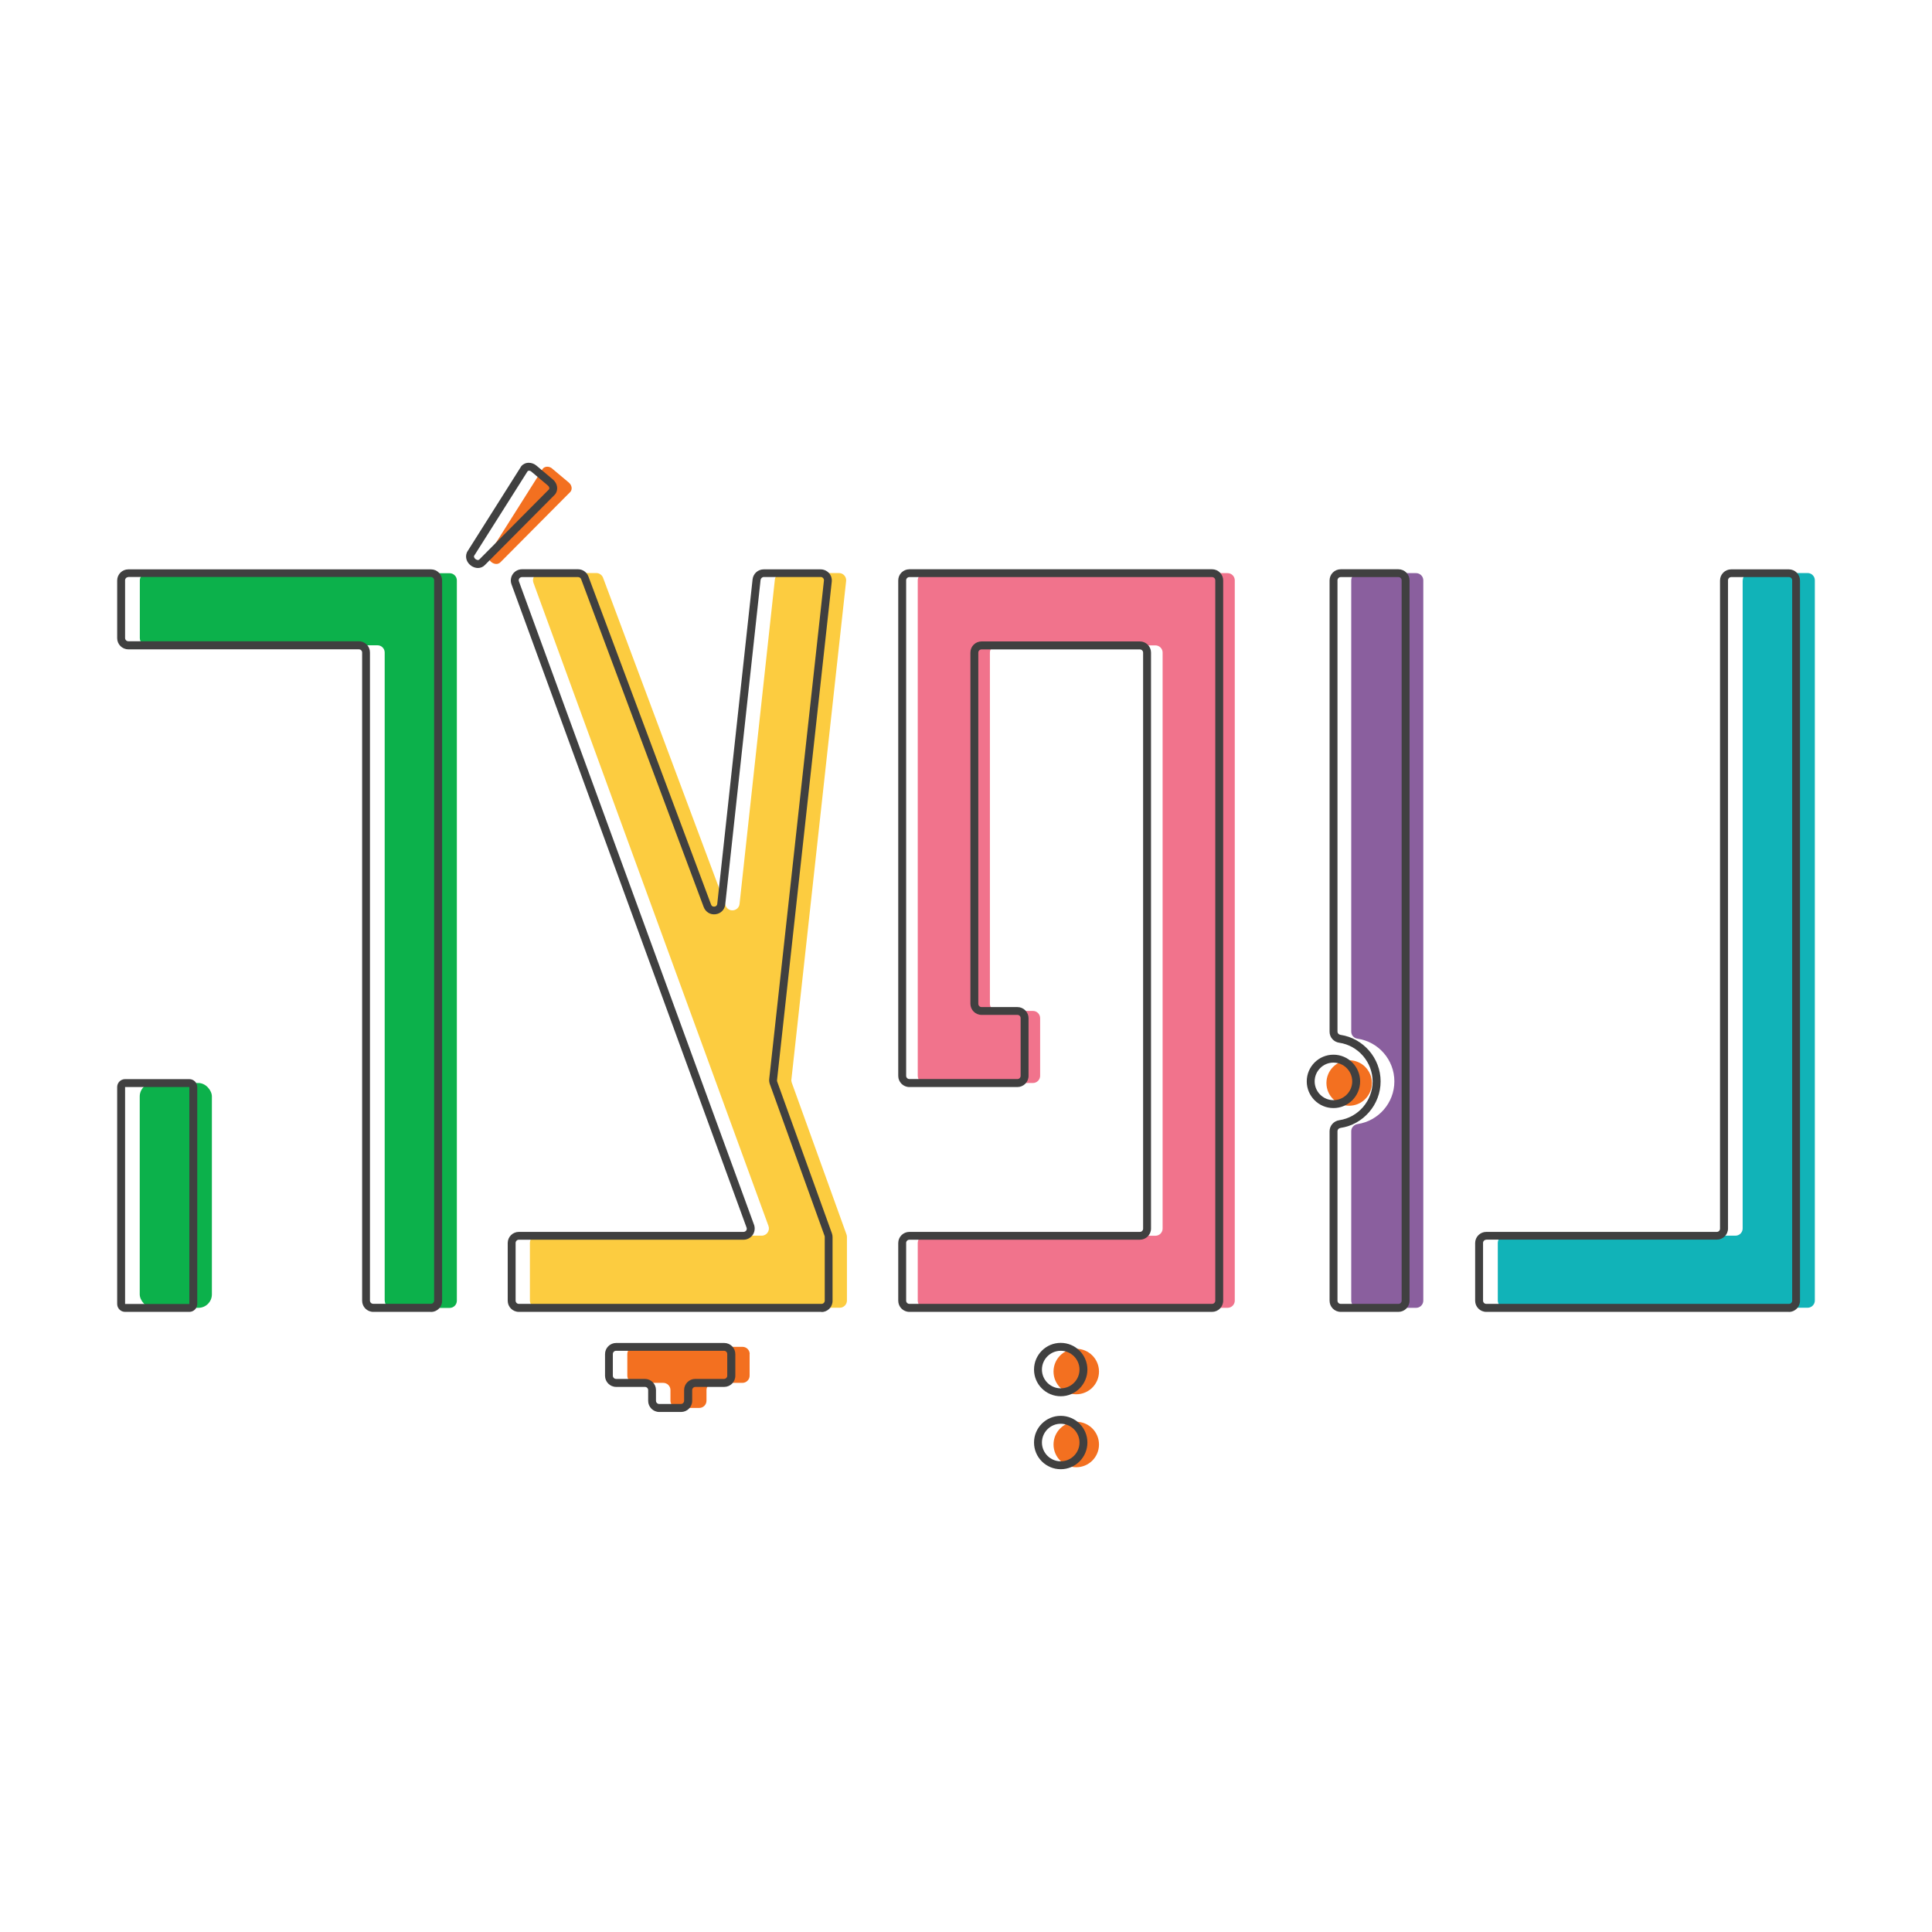
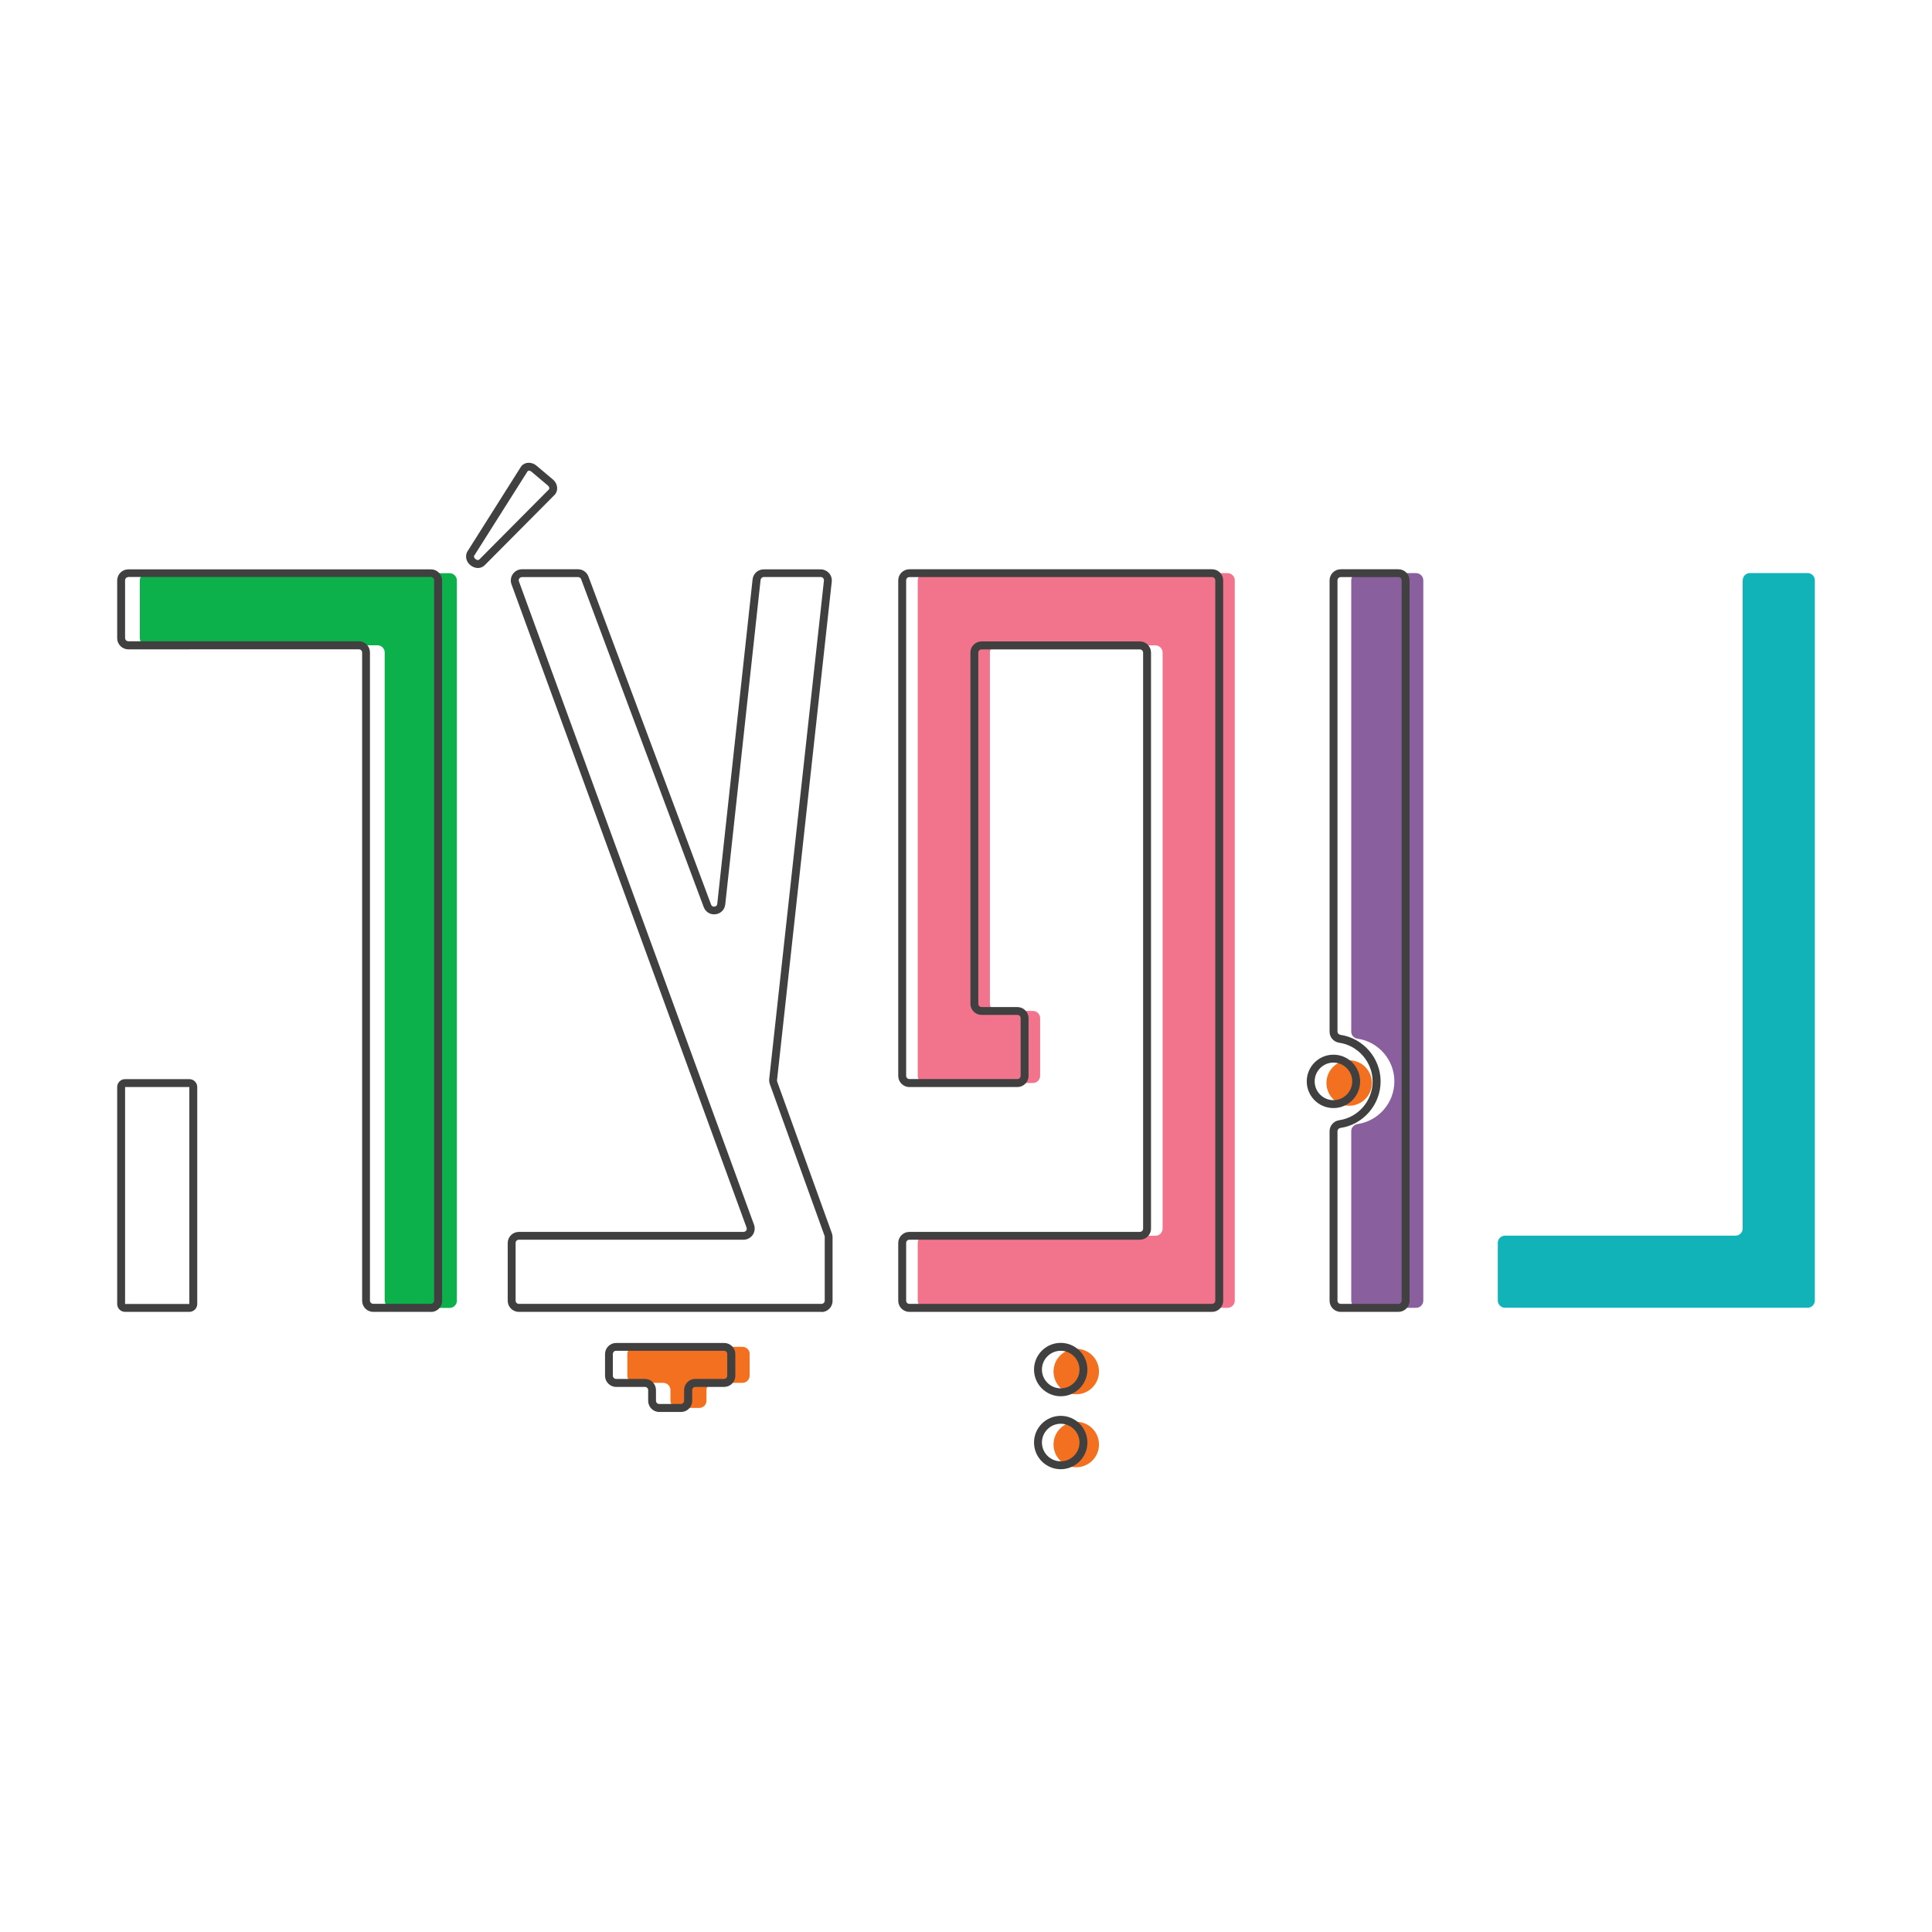
<svg xmlns="http://www.w3.org/2000/svg" id="Layer_2" viewBox="0 0 215 215">
  <defs>
    <style>.cls-1{fill:#fccc40;}.cls-2{fill:#11b3b8;}.cls-3{fill:#f1738c;}.cls-4{fill:#0cb14b;}.cls-5{fill:#f37020;}.cls-6{fill:none;}.cls-7{fill:#404040;}.cls-8{fill:#8a5f9e;}</style>
  </defs>
  <g id="Layer_1-2">
    <g>
-       <circle class="cls-6" cx="107.5" cy="107.5" r="107.5" />
      <g>
        <circle class="cls-5" cx="150.14" cy="120.52" r="2.53" />
        <g>
          <path class="cls-4" d="m42.81,144.74v-72.13c0-.44-.36-.8-.8-.8h-25.65c-.44,0-.8-.36-.8-.8v-6.42c0-.44.36-.8.8-.8h33.68c.44,0,.8.36.8.8v80.16c0,.44-.36.8-.8.8h-6.42c-.44,0-.8-.36-.8-.8Z" />
-           <rect class="cls-4" x="15.55" y="120.52" width="8.03" height="25.02" rx="1.5" ry="1.5" />
        </g>
-         <path class="cls-1" d="m88.07,120.13l6.09-55.47c.05-.48-.32-.89-.8-.89h-6.33c-.41,0-.75.32-.8.72l-3.93,36.1c-.09.84-1.25.99-1.55.19l-13.64-36.49c-.12-.31-.42-.52-.75-.52h-6.24c-.56,0-.95.55-.76,1.07l26.16,71.59c.19.52-.2,1.08-.75,1.08h-25c-.44,0-.8.36-.8.8v6.42c0,.44.36.8.8.8h33.68c.44,0,.8-.36.8-.8v-7.09c0-.09-.02-.19-.05-.27l-6.09-16.89c-.04-.12-.06-.24-.04-.36Z" />
        <path class="cls-2" d="m193.93,64.58v72.13c0,.44-.36.8-.8.8h-25.65c-.44,0-.8.36-.8.8v6.42c0,.44.36.8.8.8h33.68c.44,0,.8-.36.8-.8v-80.16c0-.44-.36-.8-.8-.8h-6.42c-.44,0-.8.36-.8.8Z" />
        <path class="cls-8" d="m150.37,64.58v50.22c0,.41.3.74.71.79,2.31.34,4.09,2.34,4.09,4.75s-1.78,4.4-4.09,4.75c-.4.06-.71.39-.71.79v18.86c0,.44.36.8.8.8h6.42c.44,0,.8-.36.8-.8v-80.16c0-.44-.36-.8-.8-.8h-6.42c-.44,0-.8.36-.8.8Z" />
        <path class="cls-3" d="m102.13,64.58v55.14c0,.44.36.8.8.8h12.02c.44,0,.8-.36.8-.8v-6.42c0-.44-.36-.8-.8-.8h-3.99c-.44,0-.8-.36-.8-.8v-39.08c0-.44.36-.8.8-.8h17.62c.44,0,.8.36.8.8v64.1c0,.44-.36.8-.8.8h-25.65c-.44,0-.8.36-.8.8v6.42c0,.44.36.8.8.8h33.68c.44,0,.8-.36.8-.8v-80.16c0-.44-.36-.8-.8-.8h-33.68c-.44,0-.8.36-.8.8Z" />
-         <path class="cls-7" d="m199.08,145.99h-33.68c-.69,0-1.24-.56-1.24-1.24v-6.42c0-.69.56-1.24,1.24-1.24h25.65c.2,0,.36-.16.36-.36v-72.13c0-.69.56-1.24,1.24-1.24h6.42c.69,0,1.24.56,1.24,1.24v80.16c0,.69-.56,1.24-1.24,1.24Zm-33.68-8.03c-.2,0-.36.16-.36.36v6.42c0,.2.16.36.36.36h33.68c.2,0,.36-.16.36-.36v-80.16c0-.2-.16-.36-.36-.36h-6.42c-.2,0-.36.16-.36.36v72.13c0,.69-.56,1.24-1.24,1.24h-25.65Z" />
        <path class="cls-7" d="m134.88,145.99h-33.68c-.69,0-1.24-.56-1.24-1.24v-6.42c0-.69.56-1.24,1.24-1.24h25.65c.2,0,.36-.16.36-.36v-64.1c0-.2-.16-.36-.36-.36h-17.62c-.2,0-.36.16-.36.36v39.08c0,.2.16.36.36.36h3.99c.69,0,1.24.56,1.24,1.24v6.42c0,.69-.56,1.24-1.24,1.24h-12.02c-.69,0-1.24-.56-1.24-1.24v-55.14c0-.69.56-1.24,1.24-1.24h33.68c.69,0,1.24.56,1.24,1.24v80.16c0,.69-.56,1.24-1.24,1.24Zm-33.68-8.03c-.2,0-.36.16-.36.36v6.42c0,.2.16.36.36.36h33.68c.2,0,.36-.16.36-.36v-80.16c0-.2-.16-.36-.36-.36h-33.68c-.2,0-.36.16-.36.36v55.14c0,.2.16.36.36.36h12.02c.2,0,.36-.16.36-.36v-6.42c0-.2-.16-.36-.36-.36h-3.99c-.69,0-1.24-.56-1.24-1.24v-39.08c0-.69.56-1.24,1.24-1.24h17.62c.69,0,1.24.56,1.24,1.24v64.1c0,.69-.56,1.24-1.24,1.24h-25.65Z" />
        <path class="cls-7" d="m155.62,145.99h-6.42c-.69,0-1.24-.56-1.24-1.24v-18.86c0-.62.46-1.14,1.08-1.23,2.12-.31,3.71-2.17,3.71-4.31s-1.6-4-3.71-4.31c-.63-.09-1.08-.61-1.08-1.23v-50.22c0-.69.56-1.24,1.24-1.24h6.42c.69,0,1.24.56,1.24,1.24v80.16c0,.69-.56,1.24-1.24,1.24Zm-6.42-81.77c-.2,0-.36.16-.36.36v50.22c0,.18.14.33.33.36,2.55.38,4.47,2.6,4.47,5.18s-1.92,4.81-4.47,5.18c-.19.03-.33.18-.33.36v18.86c0,.2.16.36.36.36h6.42c.2,0,.36-.16.36-.36v-80.16c0-.2-.16-.36-.36-.36h-6.42Z" />
        <path class="cls-7" d="m91.42,145.99h-33.68c-.69,0-1.24-.56-1.24-1.24v-6.42c0-.69.56-1.24,1.24-1.24h25c.12,0,.23-.06.3-.15.07-.1.08-.22.04-.33l-26.16-71.59c-.14-.38-.08-.81.15-1.14.23-.33.61-.53,1.02-.53h6.24c.52,0,.98.33,1.16.82l13.64,36.49c.09.25.31.24.38.23.07,0,.29-.06.31-.32l3.93-36.1c.07-.63.6-1.11,1.24-1.11h6.33s0,0,0,0c.35,0,.69.15.93.41.24.26.35.62.31.97l-6.09,55.47c0,.05,0,.11.02.16l6.09,16.89c.05.14.07.28.07.42v7.09c0,.69-.56,1.24-1.24,1.24Zm-33.68-8.03c-.2,0-.36.16-.36.36v6.42c0,.2.16.36.36.36h33.68c.2,0,.36-.16.36-.36v-7.09s0-.08-.02-.12l-6.09-16.89c-.06-.18-.09-.37-.07-.56h0s6.09-55.47,6.09-55.47c.01-.1-.02-.2-.09-.28-.07-.08-.16-.12-.27-.12h-6.33c-.18,0-.34.15-.36.33l-3.93,36.1c-.06.59-.5,1.03-1.08,1.1-.58.08-1.11-.25-1.32-.8l-13.64-36.49c-.05-.14-.19-.23-.34-.23h-6.24s0,0,0,0c-.12,0-.23.06-.3.15-.07.1-.08.22-.04.33l26.16,71.59c.14.38.08.81-.15,1.14-.23.33-.61.53-1.02.53h-25Z" />
        <g>
          <path class="cls-7" d="m47.96,145.99h-6.42c-.69,0-1.24-.56-1.24-1.24v-72.13c0-.2-.16-.36-.36-.36H14.28c-.69,0-1.24-.56-1.24-1.24v-6.42c0-.69.56-1.24,1.24-1.24h33.68c.69,0,1.24.56,1.24,1.24v80.16c0,.69-.56,1.24-1.24,1.24ZM14.28,64.22c-.2,0-.36.16-.36.36v6.42c0,.2.16.36.36.36h25.65c.69,0,1.24.56,1.24,1.24v72.13c0,.2.16.36.36.36h6.42c.2,0,.36-.16.36-.36v-80.16c0-.2-.16-.36-.36-.36H14.28Z" />
          <path class="cls-7" d="m21.07,145.99h-7.15c-.49,0-.88-.4-.88-.88v-24.14c0-.49.4-.88.88-.88h7.15c.49,0,.88.4.88.88v24.14c0,.49-.4.88-.88.88Zm-7.15-25.02v24.14h7.15v-24.14h-7.15Z" />
        </g>
        <path class="cls-7" d="m148.39,123.31c-1.64,0-2.97-1.33-2.97-2.97s1.33-2.97,2.97-2.97,2.97,1.33,2.97,2.97-1.33,2.97-2.97,2.97Zm0-5.06c-1.15,0-2.09.94-2.09,2.09s.94,2.09,2.09,2.09,2.09-.94,2.09-2.09-.94-2.09-2.09-2.09Z" />
        <circle class="cls-5" cx="119.77" cy="152.63" r="2.53" />
        <circle class="cls-5" cx="119.77" cy="160.75" r="2.53" />
        <path class="cls-7" d="m118.04,155.38c-1.64,0-2.97-1.33-2.97-2.97s1.33-2.97,2.97-2.97,2.97,1.33,2.97,2.97-1.33,2.97-2.97,2.97Zm0-5.06c-1.15,0-2.09.94-2.09,2.09s.94,2.09,2.09,2.09,2.09-.94,2.09-2.09-.94-2.09-2.09-2.09Z" />
        <path class="cls-7" d="m118.04,163.5c-1.64,0-2.97-1.33-2.97-2.97s1.33-2.97,2.97-2.97,2.97,1.33,2.97,2.97-1.33,2.97-2.97,2.97Zm0-5.06c-1.15,0-2.09.94-2.09,2.09s.94,2.09,2.09,2.09,2.09-.94,2.09-2.09-.94-2.09-2.09-2.09Z" />
        <path class="cls-5" d="m83.43,150.68c0-.44-.36-.8-.8-.8h-12.02c-.44,0-.8.36-.8.8v2.41c0,.44.36.8.8.8h3.2c.44,0,.8.36.8.8v1.19c0,.44.36.8.8.8h2.41c.44,0,.8-.36.8-.8v-1.19c0-.44.36-.8.8-.8h3.2c.44,0,.8-.36.8-.8v-2.41Z" />
        <path class="cls-7" d="m75.78,157.13h-2.41c-.69,0-1.24-.56-1.24-1.24v-1.19c0-.2-.16-.36-.36-.36h-3.2c-.69,0-1.24-.56-1.24-1.24v-2.41c0-.69.56-1.24,1.24-1.24h12.02c.69,0,1.24.56,1.24,1.24v2.41c0,.69-.56,1.24-1.24,1.24h-3.2c-.2,0-.36.16-.36.36v1.19c0,.69-.56,1.24-1.24,1.24Zm-7.22-6.81c-.2,0-.36.16-.36.36v2.41c0,.2.16.36.36.36h3.2c.69,0,1.24.56,1.24,1.24v1.19c0,.2.16.36.36.36h2.41c.2,0,.36-.16.36-.36v-1.19c0-.69.56-1.24,1.24-1.24h3.2c.2,0,.36-.16.36-.36v-2.41c0-.2-.16-.36-.36-.36h-12.02Z" />
-         <path class="cls-5" d="m61.45,52.15l1.85,1.55c.34.29.42.75.17,1.04l-7.77,7.82c-.55.57-1.61-.19-1.29-.92l5.99-9.48c.24-.29.72-.3,1.06-.01Z" />
        <path class="cls-7" d="m53.19,63.21c-.24,0-.5-.08-.73-.23-.53-.36-.73-.97-.5-1.51l.03-.06,6.02-9.53c.2-.24.5-.38.83-.38.31,0,.61.11.85.31l1.84,1.55c.53.44.63,1.19.23,1.67l-.03.03-7.77,7.82c-.21.22-.49.33-.78.33Zm-.43-1.36c-.06.17.09.33.19.39.04.03.25.16.39.02l7.76-7.81c.07-.09.03-.28-.12-.41l-1.84-1.55c-.08-.07-.18-.11-.27-.11h0s-.1.01-.15.05l-5.95,9.41Z" />
      </g>
    </g>
  </g>
</svg>